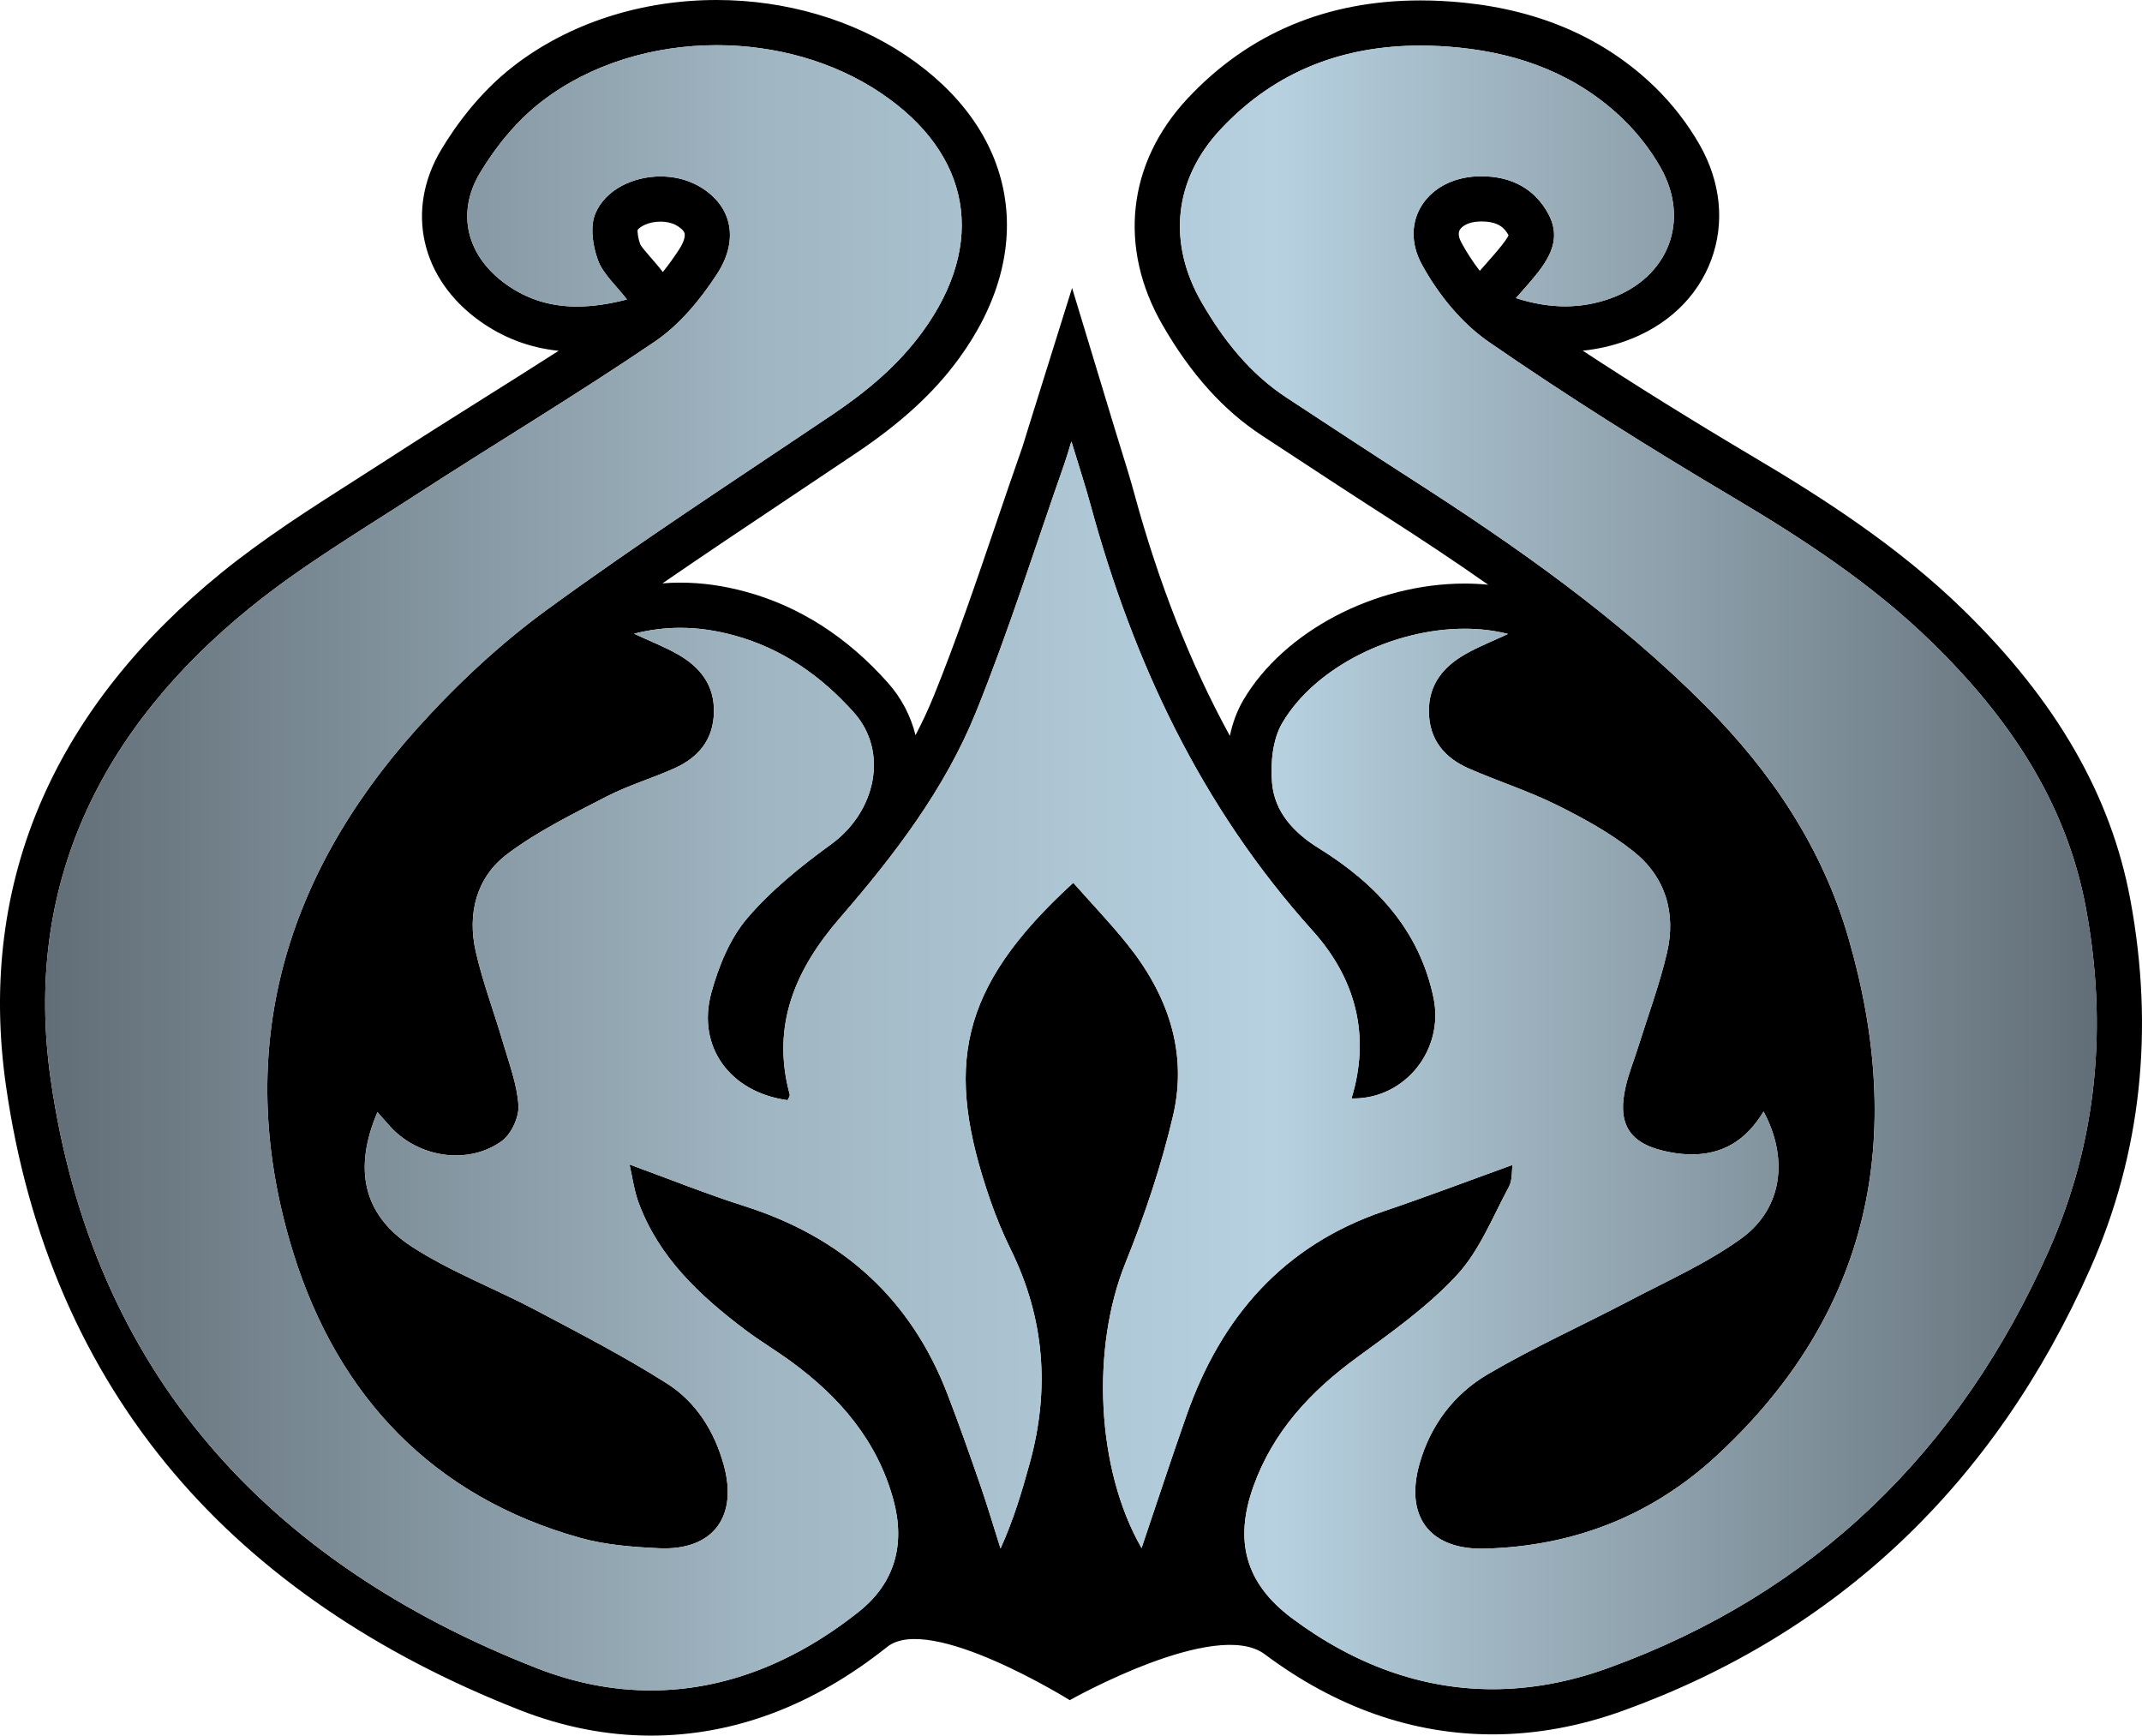
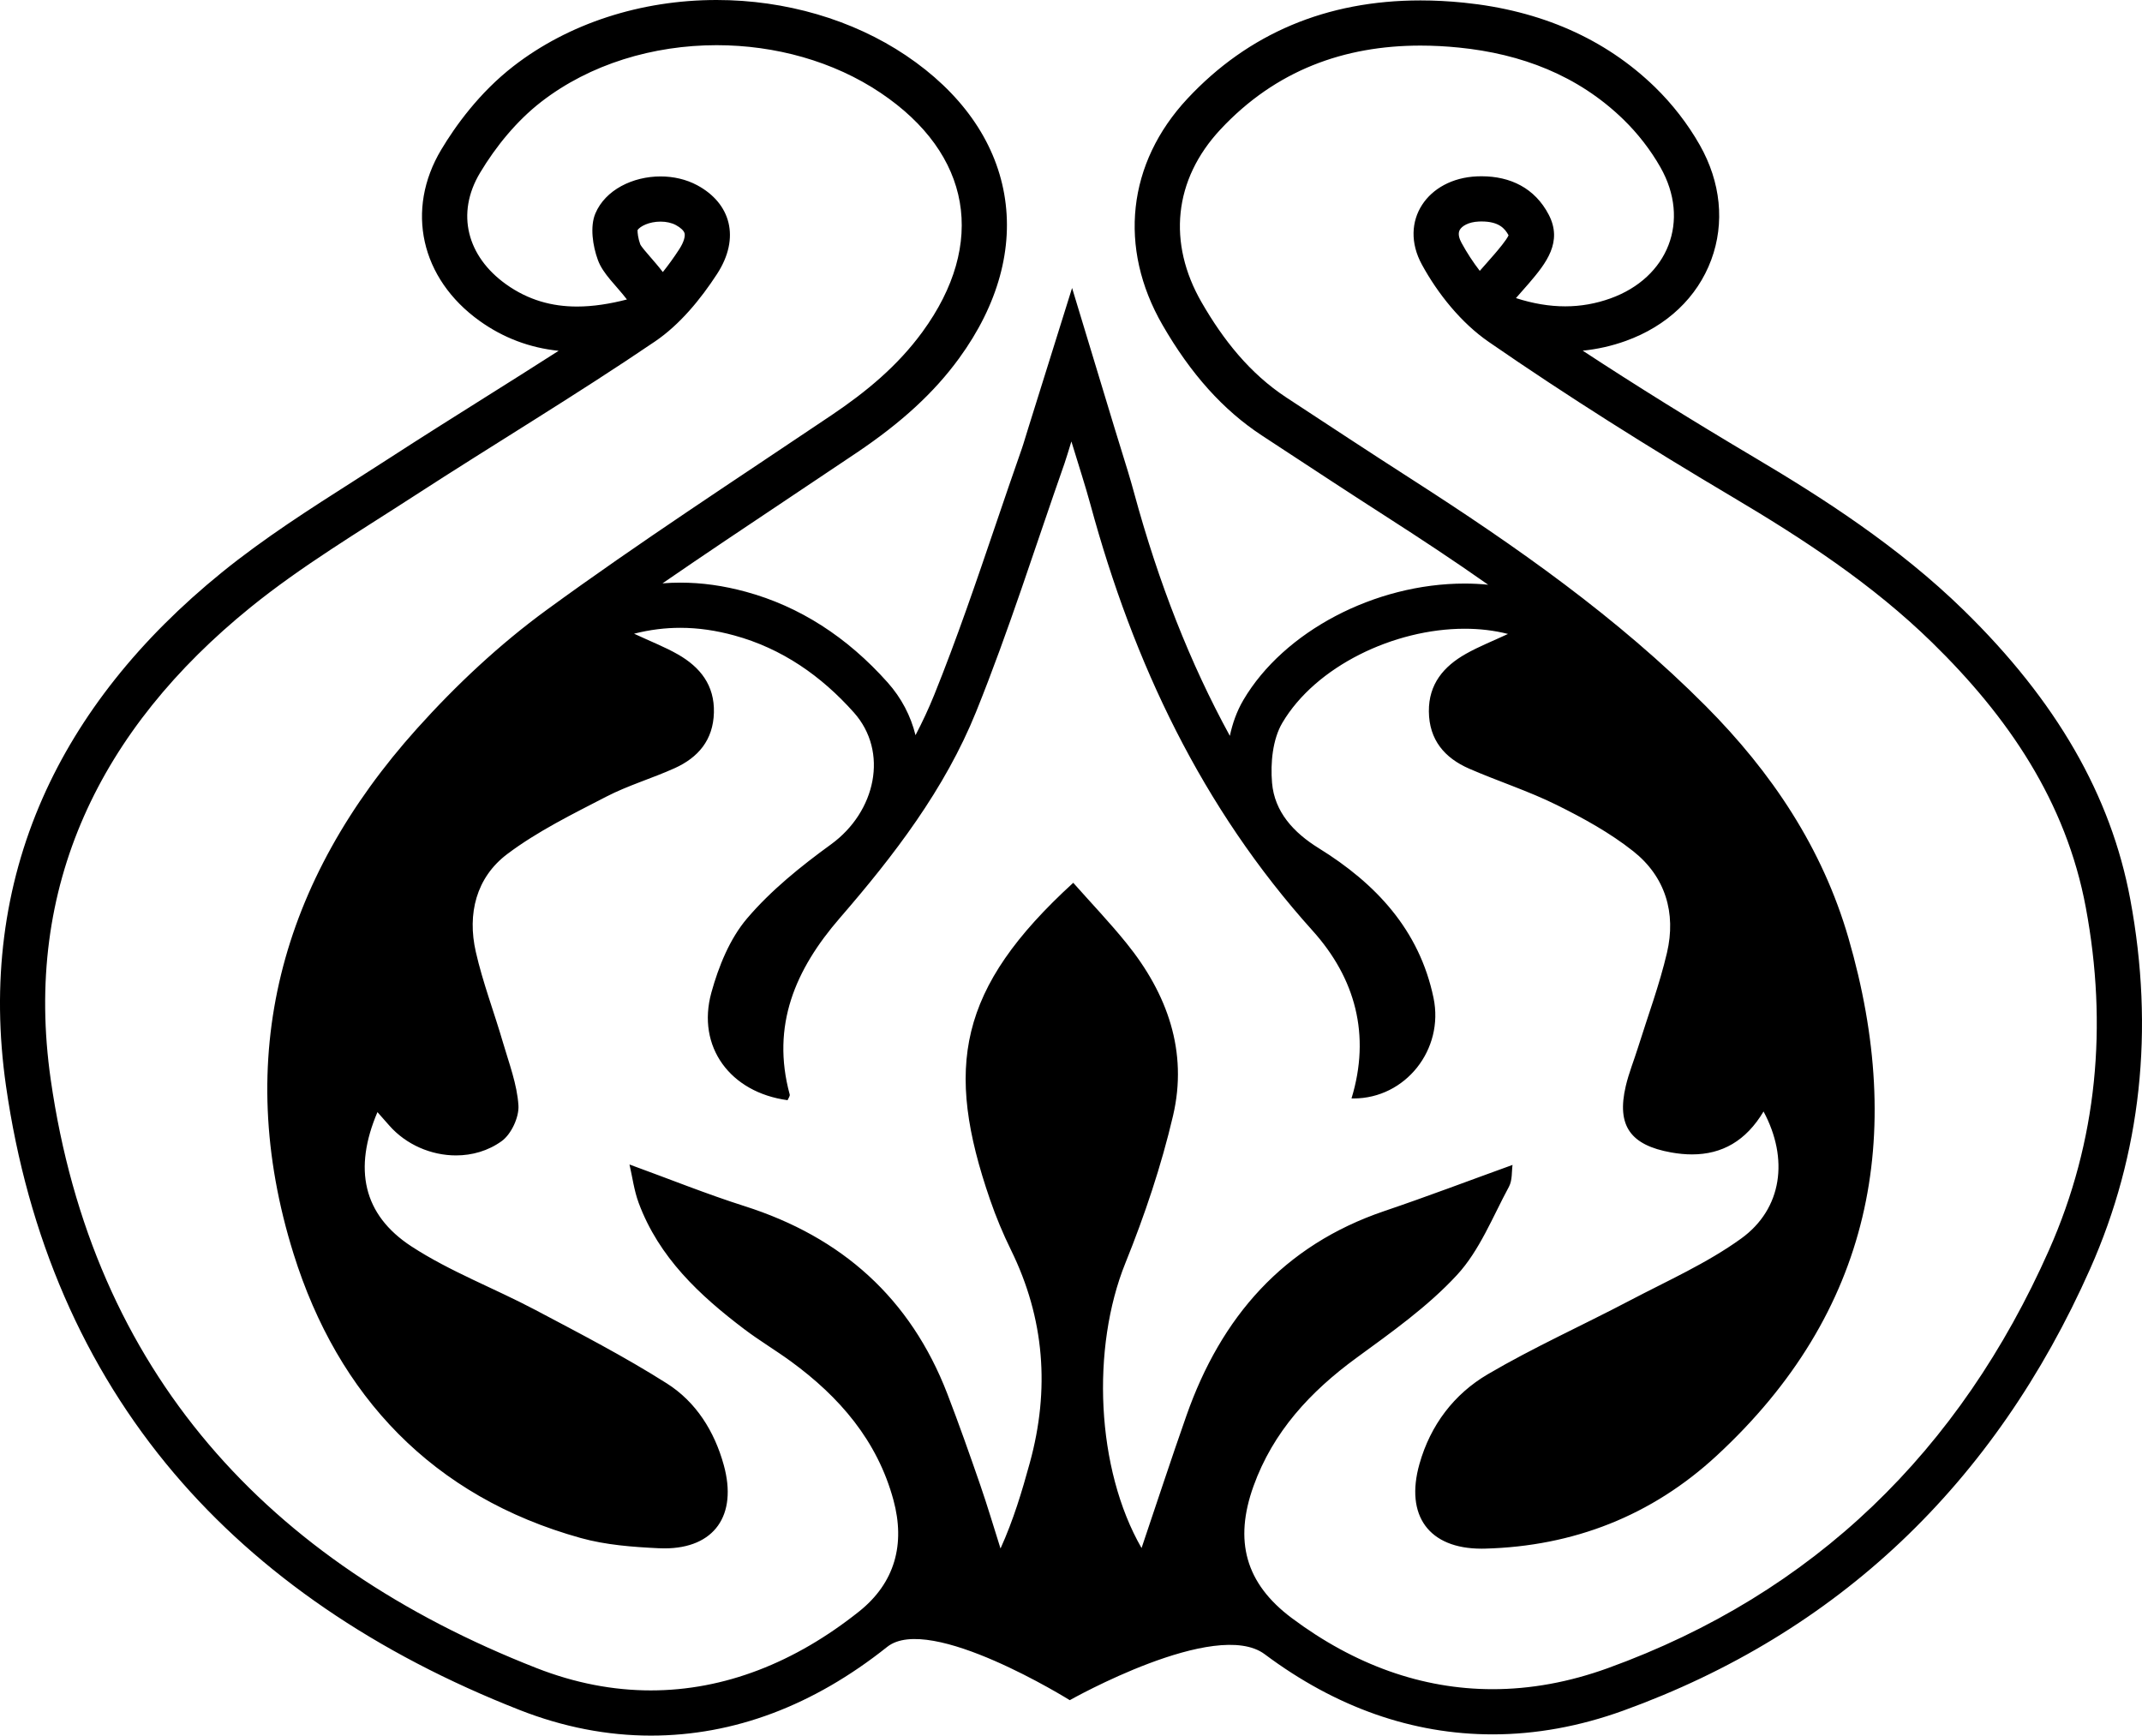
<svg xmlns="http://www.w3.org/2000/svg" version="1.1" id="Livello_1" x="0px" y="0px" width="474.132px" height="384.15px" viewBox="0 0 474.132 384.15" enable-background="new 0 0 474.132 384.15" xml:space="preserve">
  <path d="M158.636,10c12.914,0,25.838,3.532,36.296,10.559c20.117,13.519,23.497,33.347,9.276,52.865  c-5.507,7.558-12.466,13.296-20.127,18.454c-21.129,14.224-42.516,28.106-63.076,43.116c-10.422,7.608-20.067,16.651-28.704,26.267  C62.11,194.874,51.385,234.02,64.974,277.494c9.822,31.424,30.764,53.801,63.575,62.922c5.548,1.542,11.49,1.989,17.283,2.263  c0.422,0.02,0.839,0.03,1.245,0.03c11.036,0,16.197-7.299,13.135-18.421c-2.065-7.503-6.151-13.995-12.603-18.087  c-9.367-5.94-19.27-11.059-29.089-16.256c-9.089-4.81-18.873-8.486-27.435-14.066c-10.789-7.032-12.859-17.233-7.538-29.728  c0.959,1.085,1.789,2.018,2.612,2.956c3.733,4.258,9.292,6.627,14.774,6.627c3.58,0,7.125-1.009,10.11-3.163  c2.125-1.533,3.883-5.301,3.714-7.909c-0.305-4.709-2.091-9.344-3.437-13.958c-1.952-6.696-4.462-13.255-6.004-20.038  c-1.908-8.396,0.07-16.447,6.984-21.648c6.682-5.027,14.368-8.793,21.846-12.663c4.852-2.512,10.188-4.07,15.185-6.327  c5.219-2.357,8.534-6.23,8.693-12.31c0.159-6.069-3.049-10.061-7.958-12.872c-2.862-1.638-5.973-2.841-9.715-4.585  c3.525-0.895,6.919-1.303,10.237-1.303c4.051,0,7.987,0.608,11.913,1.679c10.62,2.897,19.313,8.992,26.519,17.082  c7.709,8.654,4.891,21.931-5.084,29.176c-6.669,4.844-13.268,10.154-18.572,16.384c-3.823,4.491-6.298,10.61-7.9,16.411  c-3.315,12.005,4.183,22.112,16.869,23.82c0.161-0.41,0.567-0.91,0.469-1.272c-4.14-15.237,1.246-27.678,11.068-39.015  c12.042-13.899,23.273-28.555,30.187-45.668c7.276-18.01,13.107-36.603,19.559-54.945c0.436-1.24,0.791-2.509,1.539-4.899  c1.619,5.338,3.033,9.614,4.213,13.953c9.518,35.025,24.623,67.062,49.167,94.319c9.48,10.528,12.903,23.094,8.623,37.139  c0.151,0.004,0.303,0.006,0.453,0.006c11.475,0,20.089-10.816,17.701-22.272c-3.136-15.046-12.786-25.308-25.396-33.115  c-5.566-3.446-9.801-8.027-10.348-14.482c-0.37-4.373,0.125-9.617,2.277-13.265c7.365-12.486,24.693-20.832,40.359-20.832  c3.309,0,6.541,0.372,9.592,1.156c-3.349,1.563-6.447,2.78-9.318,4.4c-4.912,2.771-8.248,6.692-8.195,12.75  c0.055,6.297,3.478,10.294,8.92,12.666c6.401,2.789,13.105,4.931,19.347,8.02c5.915,2.927,11.828,6.18,16.975,10.257  c7.111,5.632,9.523,13.668,7.463,22.466c-1.662,7.098-4.226,13.986-6.408,20.961c-0.894,2.858-2.036,5.654-2.717,8.56  c-2.068,8.812,1.083,13.077,10.05,14.68c1.602,0.286,3.14,0.433,4.611,0.433c6.651,0,11.953-2.986,15.84-9.496  c5.614,10.436,4.154,21.536-4.94,28.109c-7.596,5.49-16.377,9.371-24.737,13.767c-10.427,5.483-21.219,10.323-31.361,16.278  c-7.47,4.387-12.677,11.221-15.115,19.817c-3.266,11.516,2.114,18.789,13.729,18.789c0.248,0,0.498-0.003,0.752-0.01  c19.638-0.516,36.933-7.304,51.268-20.546c34.408-31.782,41.902-70.754,29.203-114.592c-5.779-19.949-16.997-36.685-31.598-51.36  c-19.531-19.628-42-35.37-65.172-50.244c-9.249-5.936-18.426-11.984-27.615-18.013c-8.142-5.341-14.013-12.792-18.792-21.077  c-7.564-13.113-6.237-27.145,4.18-38.298c12.236-13.1,27.406-18.544,44.253-18.544c2.8,0,5.644,0.15,8.531,0.441  c13.726,1.381,26.298,6.107,36.383,15.902c3.182,3.091,6.026,6.746,8.214,10.604c6.695,11.808,1.738,24.408-11.069,29.011  c-3.239,1.164-6.563,1.756-10.017,1.756c-3.485,0-7.102-0.602-10.902-1.825c1.045-1.189,1.979-2.228,2.887-3.289  c3.778-4.416,7.537-9.133,4.351-15.208c-3.066-5.847-8.462-8.467-14.849-8.467c-0.333,0-0.668,0.007-1.006,0.021  c-10.982,0.459-17.422,9.939-12.213,19.503c3.546,6.511,8.742,12.945,14.785,17.119c17.5,12.087,35.558,23.423,53.859,34.274  c15.833,9.388,31.104,19.381,44.299,32.275c16.771,16.387,29.652,35.153,34.03,58.676c4.848,26.049,2.584,51.617-8.17,75.849  c-19.642,44.257-51.905,75.943-97.635,92.487c-8.632,3.123-17.155,4.656-25.495,4.656c-15.612,0-30.589-5.371-44.467-15.745  c-10.283-7.687-12.811-17.128-8.465-29.207c4.327-12.023,12.563-20.909,22.773-28.372c7.768-5.678,15.793-11.347,22.263-18.351  c5.014-5.429,7.899-12.862,11.5-19.53c0.786-1.456,0.592-3.441,0.797-4.834c-9.631,3.478-18.925,7.013-28.337,10.199  c-22.419,7.589-36.181,23.487-43.843,45.282c-3.406,9.688-6.599,19.451-9.937,29.32c-10.083-17.522-11.168-44.287-3.575-63.085  c4.271-10.573,7.947-21.513,10.544-32.602c3.332-14.225-1.263-27.009-10.303-38.186c-3.733-4.616-7.847-8.924-11.786-13.371  c-25.569,23.372-28.524,40.867-18.4,70.179c1.301,3.767,2.84,7.48,4.599,11.055c7.476,15.198,8.644,30.922,4.189,47.147  c-1.74,6.336-3.619,12.633-6.485,18.963c-1.488-4.687-2.878-9.408-4.486-14.054c-2.339-6.757-4.712-13.506-7.284-20.177  c-8.161-21.166-23.362-34.702-44.887-41.546c-8.361-2.659-16.518-5.955-25.473-9.217c0.641,2.752,1.014,5.753,2.039,8.512  c4.478,12.054,13.459,20.44,23.392,27.954c3.317,2.509,6.913,4.645,10.275,7.097c10.771,7.854,19.159,17.556,22.721,30.702  c2.638,9.737,0.378,18.308-7.625,24.683c-14.209,11.319-29.833,17.455-46.073,17.455c-8.319,0-16.797-1.609-25.336-4.956  C59.24,345.876,20.505,303.698,11.228,238.949c-6.155-42.952,11.07-77.646,44.18-104.488c11.322-9.178,23.994-16.729,36.266-24.69  c17.716-11.493,35.862-22.341,53.323-34.202c5.466-3.713,10.071-9.313,13.722-14.927c5.216-8.02,3.001-15.665-4.38-19.636  c-2.465-1.326-5.299-1.956-8.125-1.956c-6.126,0-12.215,2.958-14.427,8.191c-1.225,2.897-0.594,7.169,0.558,10.313  c1.136,3.101,4.001,5.569,6.426,8.73c-3.773,0.973-7.461,1.564-11.045,1.564c-5.515,0-10.784-1.398-15.738-4.948  c-8.562-6.137-11.139-15.609-5.736-24.64c3.508-5.864,8.156-11.541,13.529-15.706C130.596,14.169,144.61,10,158.636,10 M158.636,0  c-16.821,0-32.796,5.203-44.983,14.65c-7.6,5.892-12.887,13.299-15.984,18.476c-7.968,13.319-4.555,28.55,8.492,37.902  c5.225,3.745,11.094,5.963,17.494,6.616c-5.536,3.552-11.095,7.047-16.558,10.481c-6.85,4.307-13.934,8.76-20.866,13.257  c-2.556,1.658-5.191,3.337-7.739,4.961c-9.836,6.268-20.006,12.75-29.381,20.35c-18.218,14.769-31.564,31.57-39.666,49.934  c-8.64,19.583-11.37,41.028-8.116,63.74c4.789,33.419,17.303,62.256,37.195,85.709c18.901,22.285,44.66,39.925,76.562,52.428  c9.557,3.746,19.309,5.645,28.986,5.645c18.351,0,35.949-6.606,52.304-19.634c9.449-7.527,40.423,11.79,40.423,11.79  s32.299-18.278,43.154-10.164c15.744,11.768,32.719,17.735,50.454,17.735c9.541,0,19.263-1.767,28.897-5.253  c47.391-17.145,82.171-50.061,103.373-97.834c11.254-25.357,14.235-52.857,8.861-81.735c-4.281-23.004-16.343-43.939-36.873-63.999  c-14.537-14.204-31.506-25.019-46.188-33.724c-13.809-8.188-26.411-16.022-38.14-23.716c3.236-0.32,6.427-1.041,9.527-2.155  c9.127-3.281,15.847-9.656,18.922-17.951c3.025-8.161,2.124-17.183-2.537-25.403c-2.63-4.639-6.069-9.08-9.945-12.845  C355.315,8.59,341.066,2.306,323.953,0.584c-3.238-0.326-6.445-0.491-9.532-0.491c-20.753,0-38.1,7.307-51.561,21.718  c-13.334,14.276-15.403,33.013-5.535,50.121c6.262,10.857,13.448,18.851,21.969,24.441l3.978,2.611  c7.751,5.088,15.765,10.349,23.721,15.456c7.183,4.611,14.754,9.591,22.414,14.981c-1.701-0.172-3.438-0.258-5.201-0.258  c-19.891,0-40.029,10.589-48.972,25.751c-1.504,2.55-2.441,5.296-3.005,7.956c-8.756-15.989-15.779-33.841-21.21-53.827  c-0.836-3.078-1.778-6.103-2.774-9.307c-0.483-1.554-0.99-3.182-1.519-4.926l-9.422-31.07l-9.692,30.986  c-0.276,0.883-0.5,1.618-0.695,2.256c-0.315,1.032-0.523,1.713-0.733,2.31c-1.958,5.567-3.883,11.225-5.745,16.697  c-4.263,12.531-8.671,25.489-13.653,37.821c-1.229,3.043-2.621,6.014-4.139,8.913c-1.05-4.28-3.132-8.256-6.159-11.655  c-8.998-10.102-19.547-16.857-31.354-20.078c-5.01-1.367-9.768-2.032-14.545-2.032c-1.312,0-2.628,0.052-3.947,0.157  c9.363-6.444,18.814-12.753,28.083-18.94c4.899-3.27,9.965-6.652,14.941-10.002c9.943-6.694,17.133-13.323,22.624-20.86  c8.644-11.863,12.1-24.443,9.993-36.377c-2.102-11.91-9.631-22.518-21.773-30.677C188.745,4.354,173.874,0,158.636,0L158.636,0z   M327.549,59.951c-1.474-1.909-2.84-3.997-4.036-6.192c-0.453-0.831-0.889-2.005-0.395-2.877c0.448-0.791,1.828-1.751,4.244-1.852  c0.197-0.008,0.393-0.012,0.588-0.012c3.806,0,5.16,1.543,5.97,3.067c-0.492,1.094-2.337,3.251-3.07,4.107  c-0.58,0.678-1.172,1.346-1.799,2.055c-0.324,0.366-0.656,0.742-1,1.134L327.549,59.951L327.549,59.951z M141.12,50.919  c0.581-0.829,2.531-1.868,5.094-1.868c1.271,0,2.474,0.271,3.387,0.762c1.06,0.57,1.781,1.254,1.928,1.827  c0.152,0.595-0.081,1.84-1.193,3.549c-1.185,1.822-2.397,3.503-3.619,5.024l-0.013-0.016c-0.95-1.238-1.901-2.33-2.739-3.293  c-0.846-0.972-2.005-2.303-2.248-2.833C141.24,52.766,141.101,51.505,141.12,50.919L141.12,50.919z" />
  <linearGradient id="SVGID_1_" gradientUnits="userSpaceOnUse" x1="9.998" y1="192.075" x2="464.134" y2="192.075">
    <stop offset="0" style="stop-color:#626E77" />
    <stop offset="0.35" style="stop-color:#A0B6C2" />
    <stop offset="0.6" style="stop-color:#B7D1E1" />
    <stop offset="0.7" style="stop-color:#A0B6C2" />
    <stop offset="1" style="stop-color:#626E77" />
  </linearGradient>
-   <path fill="url(#SVGID_1_)" d="M285.941,358.132c13.878,10.374,28.854,15.745,44.467,15.745c8.34,0,16.863-1.533,25.495-4.656  c45.73-16.544,77.993-48.23,97.635-92.487c10.754-24.231,13.018-49.8,8.17-75.849c-4.378-23.523-17.259-42.289-34.03-58.676  c-13.196-12.893-28.467-22.887-44.299-32.275c-18.301-10.851-36.359-22.187-53.859-34.274c-6.043-4.174-11.239-10.608-14.785-17.119  c-5.209-9.564,1.231-19.044,12.213-19.503c0.338-0.014,0.673-0.021,1.006-0.021c6.387,0,11.783,2.62,14.849,8.467  c3.186,6.076-0.573,10.793-4.351,15.208c-0.908,1.061-1.842,2.101-2.887,3.289c3.8,1.223,7.417,1.825,10.902,1.825  c3.454,0,6.778-0.592,10.017-1.756c12.807-4.603,17.764-17.203,11.069-29.011c-2.187-3.857-5.031-7.513-8.213-10.604  c-10.085-9.795-22.657-14.521-36.383-15.902c-2.887-0.29-5.731-0.441-8.531-0.441c-16.847,0-32.017,5.444-44.253,18.544  c-10.418,11.154-11.745,25.185-4.18,38.298c4.779,8.285,10.65,15.735,18.792,21.077c9.189,6.029,18.367,12.076,27.615,18.013  c23.172,14.873,45.641,30.615,65.172,50.244c14.602,14.674,25.819,31.411,31.598,51.36c12.699,43.838,5.205,82.81-29.203,114.592  c-14.336,13.241-31.63,20.03-51.269,20.546c-0.254,0.007-0.504,0.01-0.752,0.01c-11.615,0-16.995-7.273-13.729-18.789  c2.438-8.596,7.645-15.431,15.115-19.817c10.142-5.956,20.934-10.795,31.361-16.278c8.36-4.396,17.14-8.277,24.737-13.767  c9.095-6.573,10.554-17.673,4.94-28.109c-3.887,6.51-9.189,9.496-15.84,9.496c-1.471,0-3.009-0.146-4.611-0.433  c-8.967-1.603-12.118-5.868-10.05-14.68c0.682-2.906,1.823-5.702,2.717-8.56c2.182-6.975,4.747-13.863,6.408-20.961  c2.06-8.798-0.352-16.834-7.463-22.466c-5.148-4.077-11.06-7.33-16.975-10.257c-6.243-3.089-12.947-5.231-19.347-8.02  c-5.442-2.372-8.864-6.369-8.92-12.666c-0.053-6.059,3.282-9.979,8.195-12.75c2.871-1.62,5.97-2.837,9.318-4.4  c-3.051-0.784-6.283-1.156-9.592-1.156c-15.666,0-32.994,8.346-40.359,20.832c-2.152,3.649-2.647,8.893-2.277,13.265  c0.546,6.454,4.781,11.035,10.348,14.482c12.609,7.807,22.26,18.069,25.396,33.115c2.388,11.456-6.226,22.272-17.702,22.272  c-0.151,0-0.302-0.002-0.453-0.006c4.279-14.046,0.857-26.611-8.623-37.139c-24.544-27.257-39.649-59.294-49.167-94.319  c-1.179-4.34-2.594-8.615-4.213-13.953c-0.748,2.391-1.103,3.659-1.539,4.899c-6.452,18.342-12.283,36.935-19.559,54.945  c-6.914,17.113-18.144,31.769-30.187,45.668c-9.823,11.337-15.209,23.778-11.068,39.015c0.099,0.362-0.308,0.862-0.469,1.272  c-12.686-1.709-20.184-11.815-16.869-23.82c1.602-5.8,4.077-11.92,7.9-16.411c5.304-6.23,11.903-11.54,18.572-16.384  c9.975-7.246,12.793-20.522,5.084-29.176c-7.207-8.09-15.899-14.185-26.519-17.082c-3.926-1.071-7.863-1.679-11.913-1.679  c-3.318,0-6.712,0.408-10.236,1.303c3.742,1.745,6.853,2.947,9.715,4.585c4.909,2.811,8.117,6.803,7.958,12.872  c-0.16,6.08-3.474,9.953-8.693,12.31c-4.997,2.256-10.333,3.815-15.185,6.327c-7.478,3.871-15.164,7.636-21.846,12.663  c-6.914,5.201-8.892,13.252-6.984,21.648c1.542,6.783,4.051,13.343,6.004,20.038c1.345,4.614,3.132,9.249,3.437,13.958  c0.169,2.607-1.589,6.376-3.714,7.909c-2.984,2.153-6.53,3.163-10.11,3.163c-5.481,0-11.041-2.369-14.774-6.627  c-0.823-0.938-1.653-1.871-2.612-2.956c-5.321,12.495-3.251,22.695,7.538,29.728c8.562,5.581,18.346,9.256,27.435,14.066  c9.819,5.196,19.722,10.316,29.089,16.256c6.453,4.092,10.538,10.584,12.603,18.087c3.062,11.122-2.099,18.421-13.135,18.421  c-0.406,0-0.823-0.01-1.245-0.03c-5.792-0.274-11.735-0.721-17.283-2.263c-32.811-9.121-53.753-31.498-63.575-62.922  c-13.589-43.474-2.864-82.621,27.327-116.233c8.637-9.616,18.282-18.659,28.704-26.267c20.56-15.01,41.948-28.891,63.076-43.116  c7.661-5.158,14.62-10.896,20.127-18.454c14.222-19.518,10.842-39.347-9.276-52.865C184.477,13.532,171.553,10,158.639,10  c-14.026,0-28.04,4.169-38.856,12.553c-5.374,4.165-10.021,9.842-13.529,15.706c-5.403,9.031-2.826,18.503,5.736,24.64  c4.954,3.551,10.223,4.948,15.738,4.948c3.584,0,7.272-0.591,11.045-1.564c-2.425-3.161-5.29-5.628-6.426-8.73  c-1.152-3.144-1.782-7.416-0.558-10.313c2.212-5.233,8.301-8.191,14.427-8.191c2.826,0,5.66,0.63,8.125,1.956  c7.381,3.971,9.596,11.615,4.38,19.636c-3.651,5.613-8.257,11.214-13.722,14.927c-17.461,11.861-35.606,22.709-53.323,34.202  c-12.271,7.961-24.944,15.511-36.265,24.69c-33.11,26.842-50.335,61.536-44.18,104.488c9.278,64.749,48.012,106.926,107.506,130.245  c8.539,3.347,17.017,4.956,25.336,4.956c16.24,0,31.864-6.136,46.073-17.455c8.003-6.376,10.263-14.946,7.625-24.683  c-3.561-13.146-11.949-22.848-22.721-30.702c-3.362-2.452-6.958-4.588-10.275-7.097c-9.934-7.514-18.914-15.901-23.392-27.954  c-1.025-2.759-1.398-5.76-2.039-8.512c8.954,3.262,17.112,6.558,25.473,9.217c21.525,6.845,36.726,20.38,44.887,41.546  c2.572,6.67,4.946,13.42,7.284,20.177c1.608,4.646,2.998,9.367,4.486,14.054c2.866-6.33,4.745-12.627,6.485-18.963  c4.455-16.225,3.287-31.949-4.188-47.147c-1.759-3.576-3.297-7.289-4.599-11.055c-10.125-29.313-7.169-46.807,18.4-70.179  c3.94,4.447,8.053,8.756,11.786,13.371c9.041,11.178,13.635,23.961,10.303,38.186c-2.598,11.09-6.274,22.03-10.544,32.602  c-7.593,18.798-6.508,45.563,3.575,63.085c3.337-9.869,6.531-19.632,9.937-29.32c7.662-21.794,21.424-37.693,43.843-45.282  c9.412-3.186,18.706-6.721,28.337-10.199c-0.206,1.392-0.011,3.378-0.797,4.834c-3.601,6.667-6.486,14.101-11.5,19.53  c-6.469,7.004-14.494,12.673-22.262,18.351c-10.21,7.463-18.446,16.348-22.773,28.372  C273.13,341.004,275.658,350.445,285.941,358.132z" />
</svg>